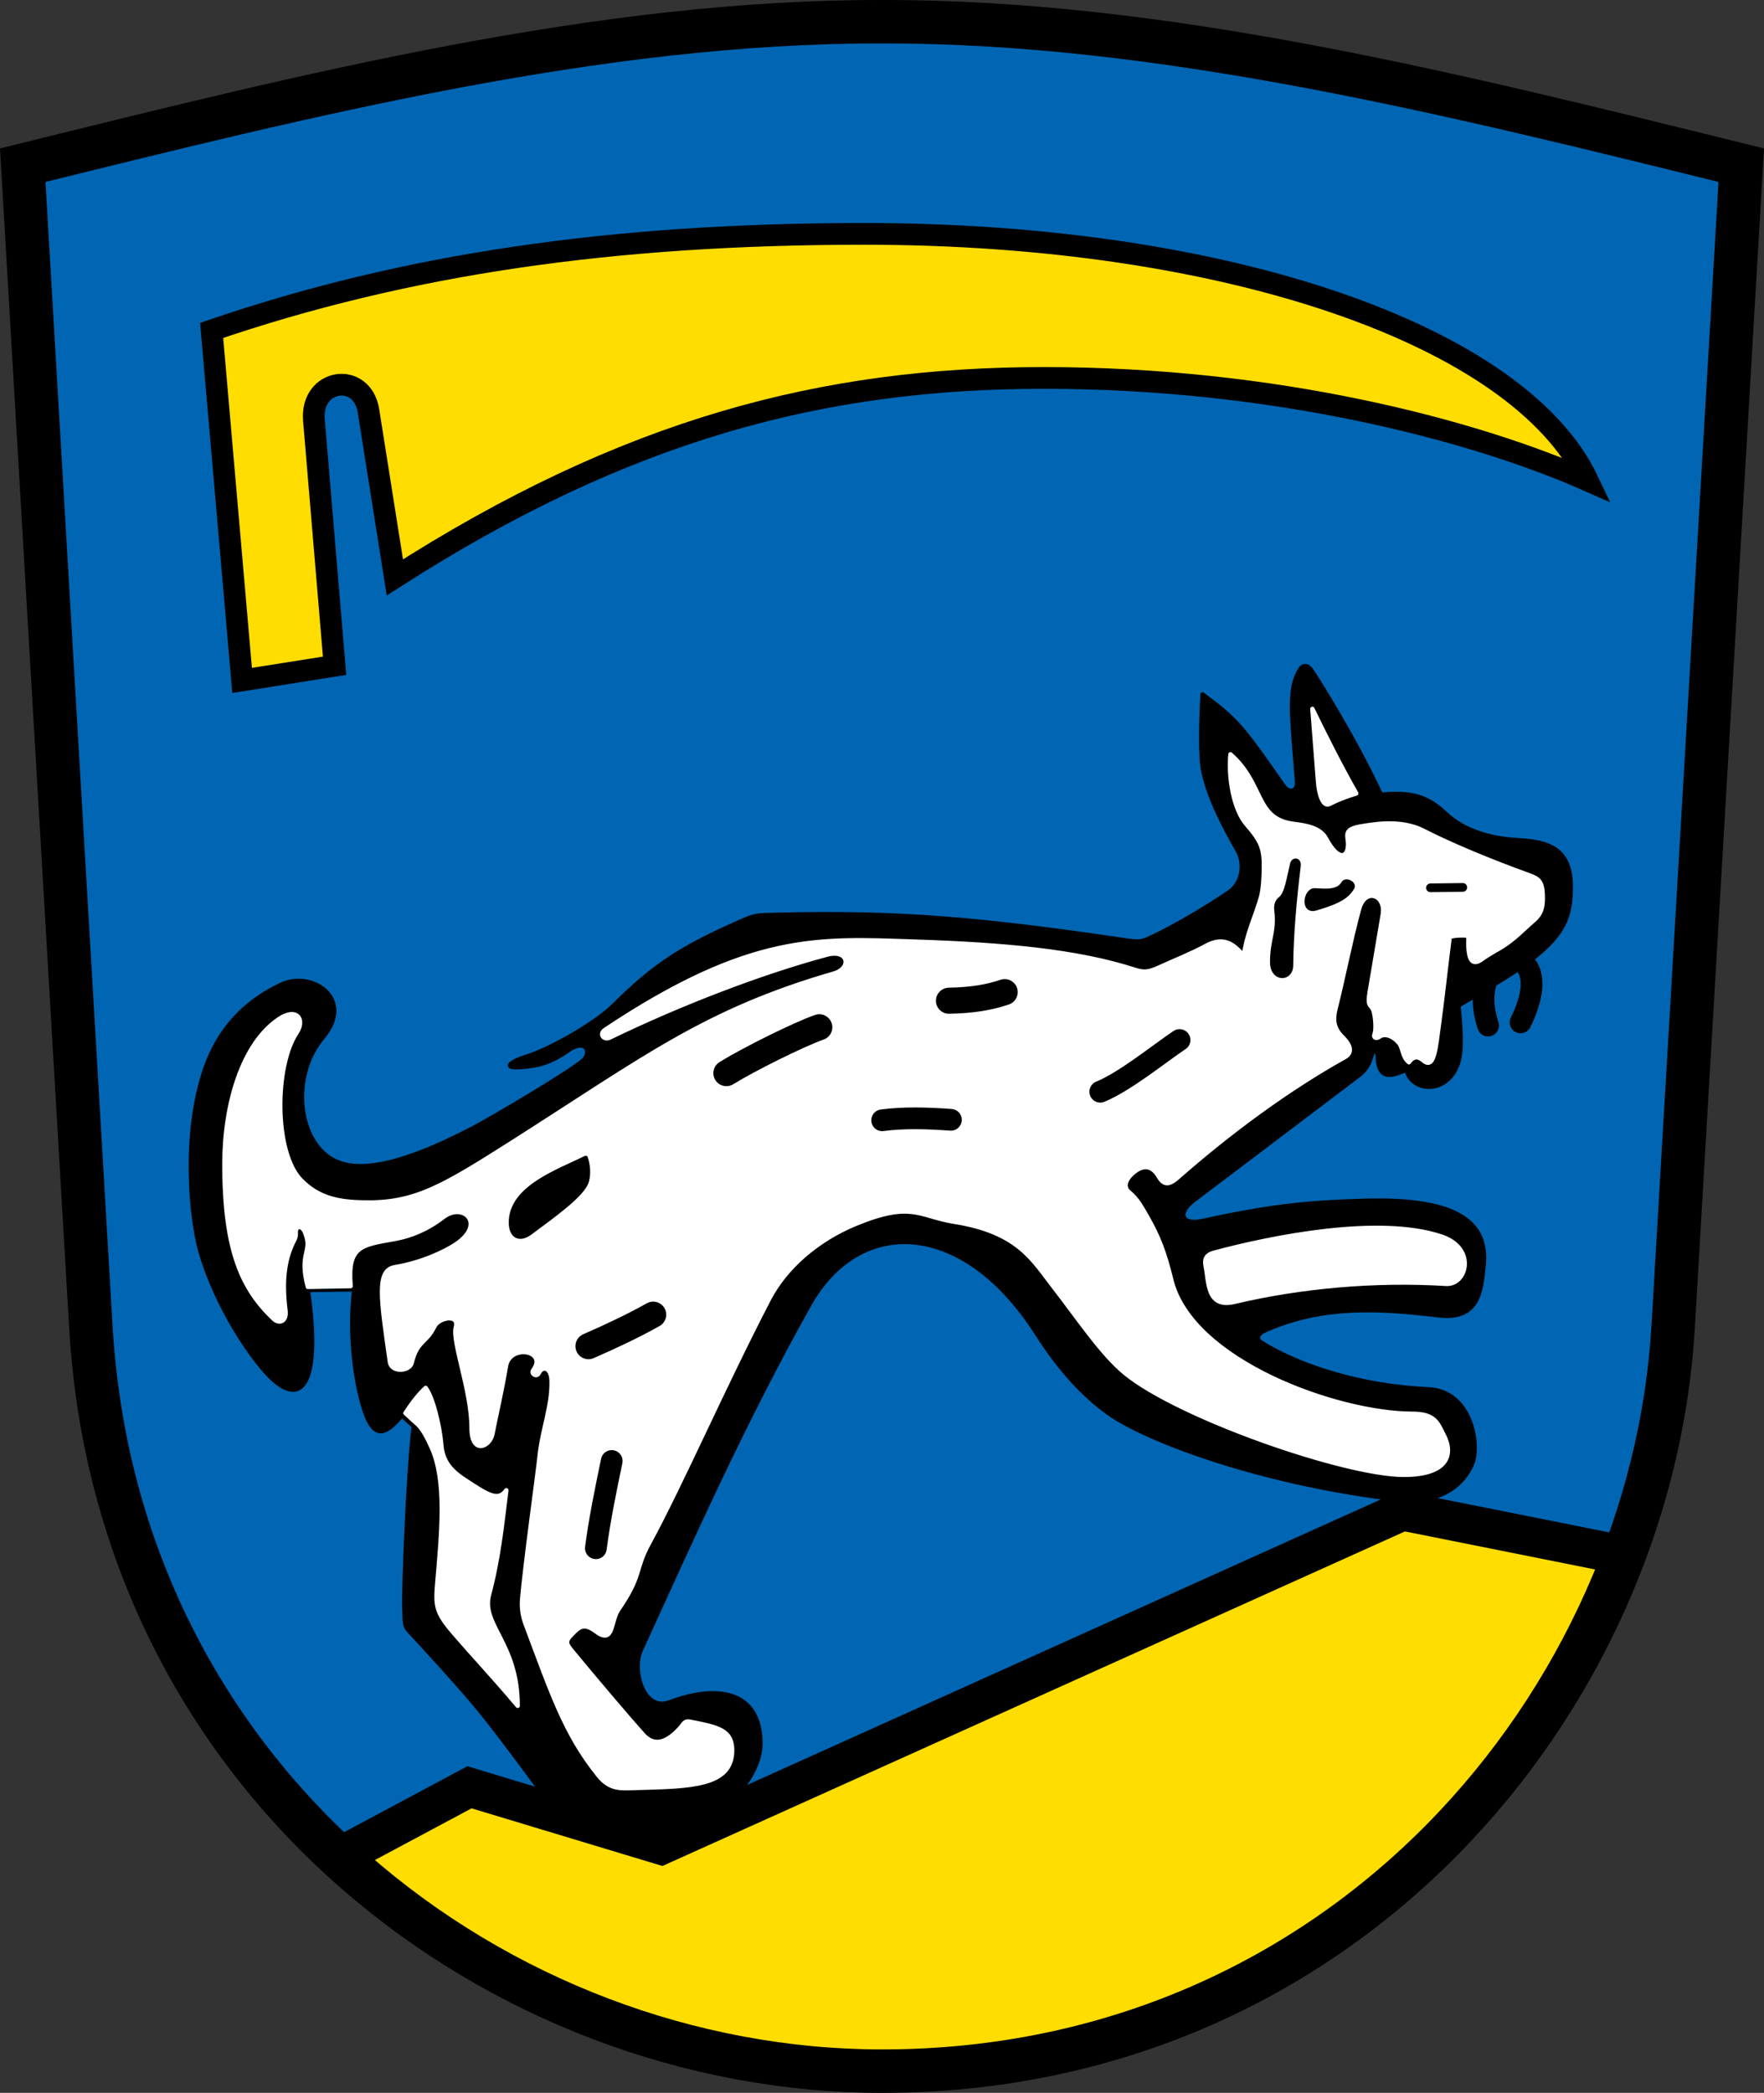
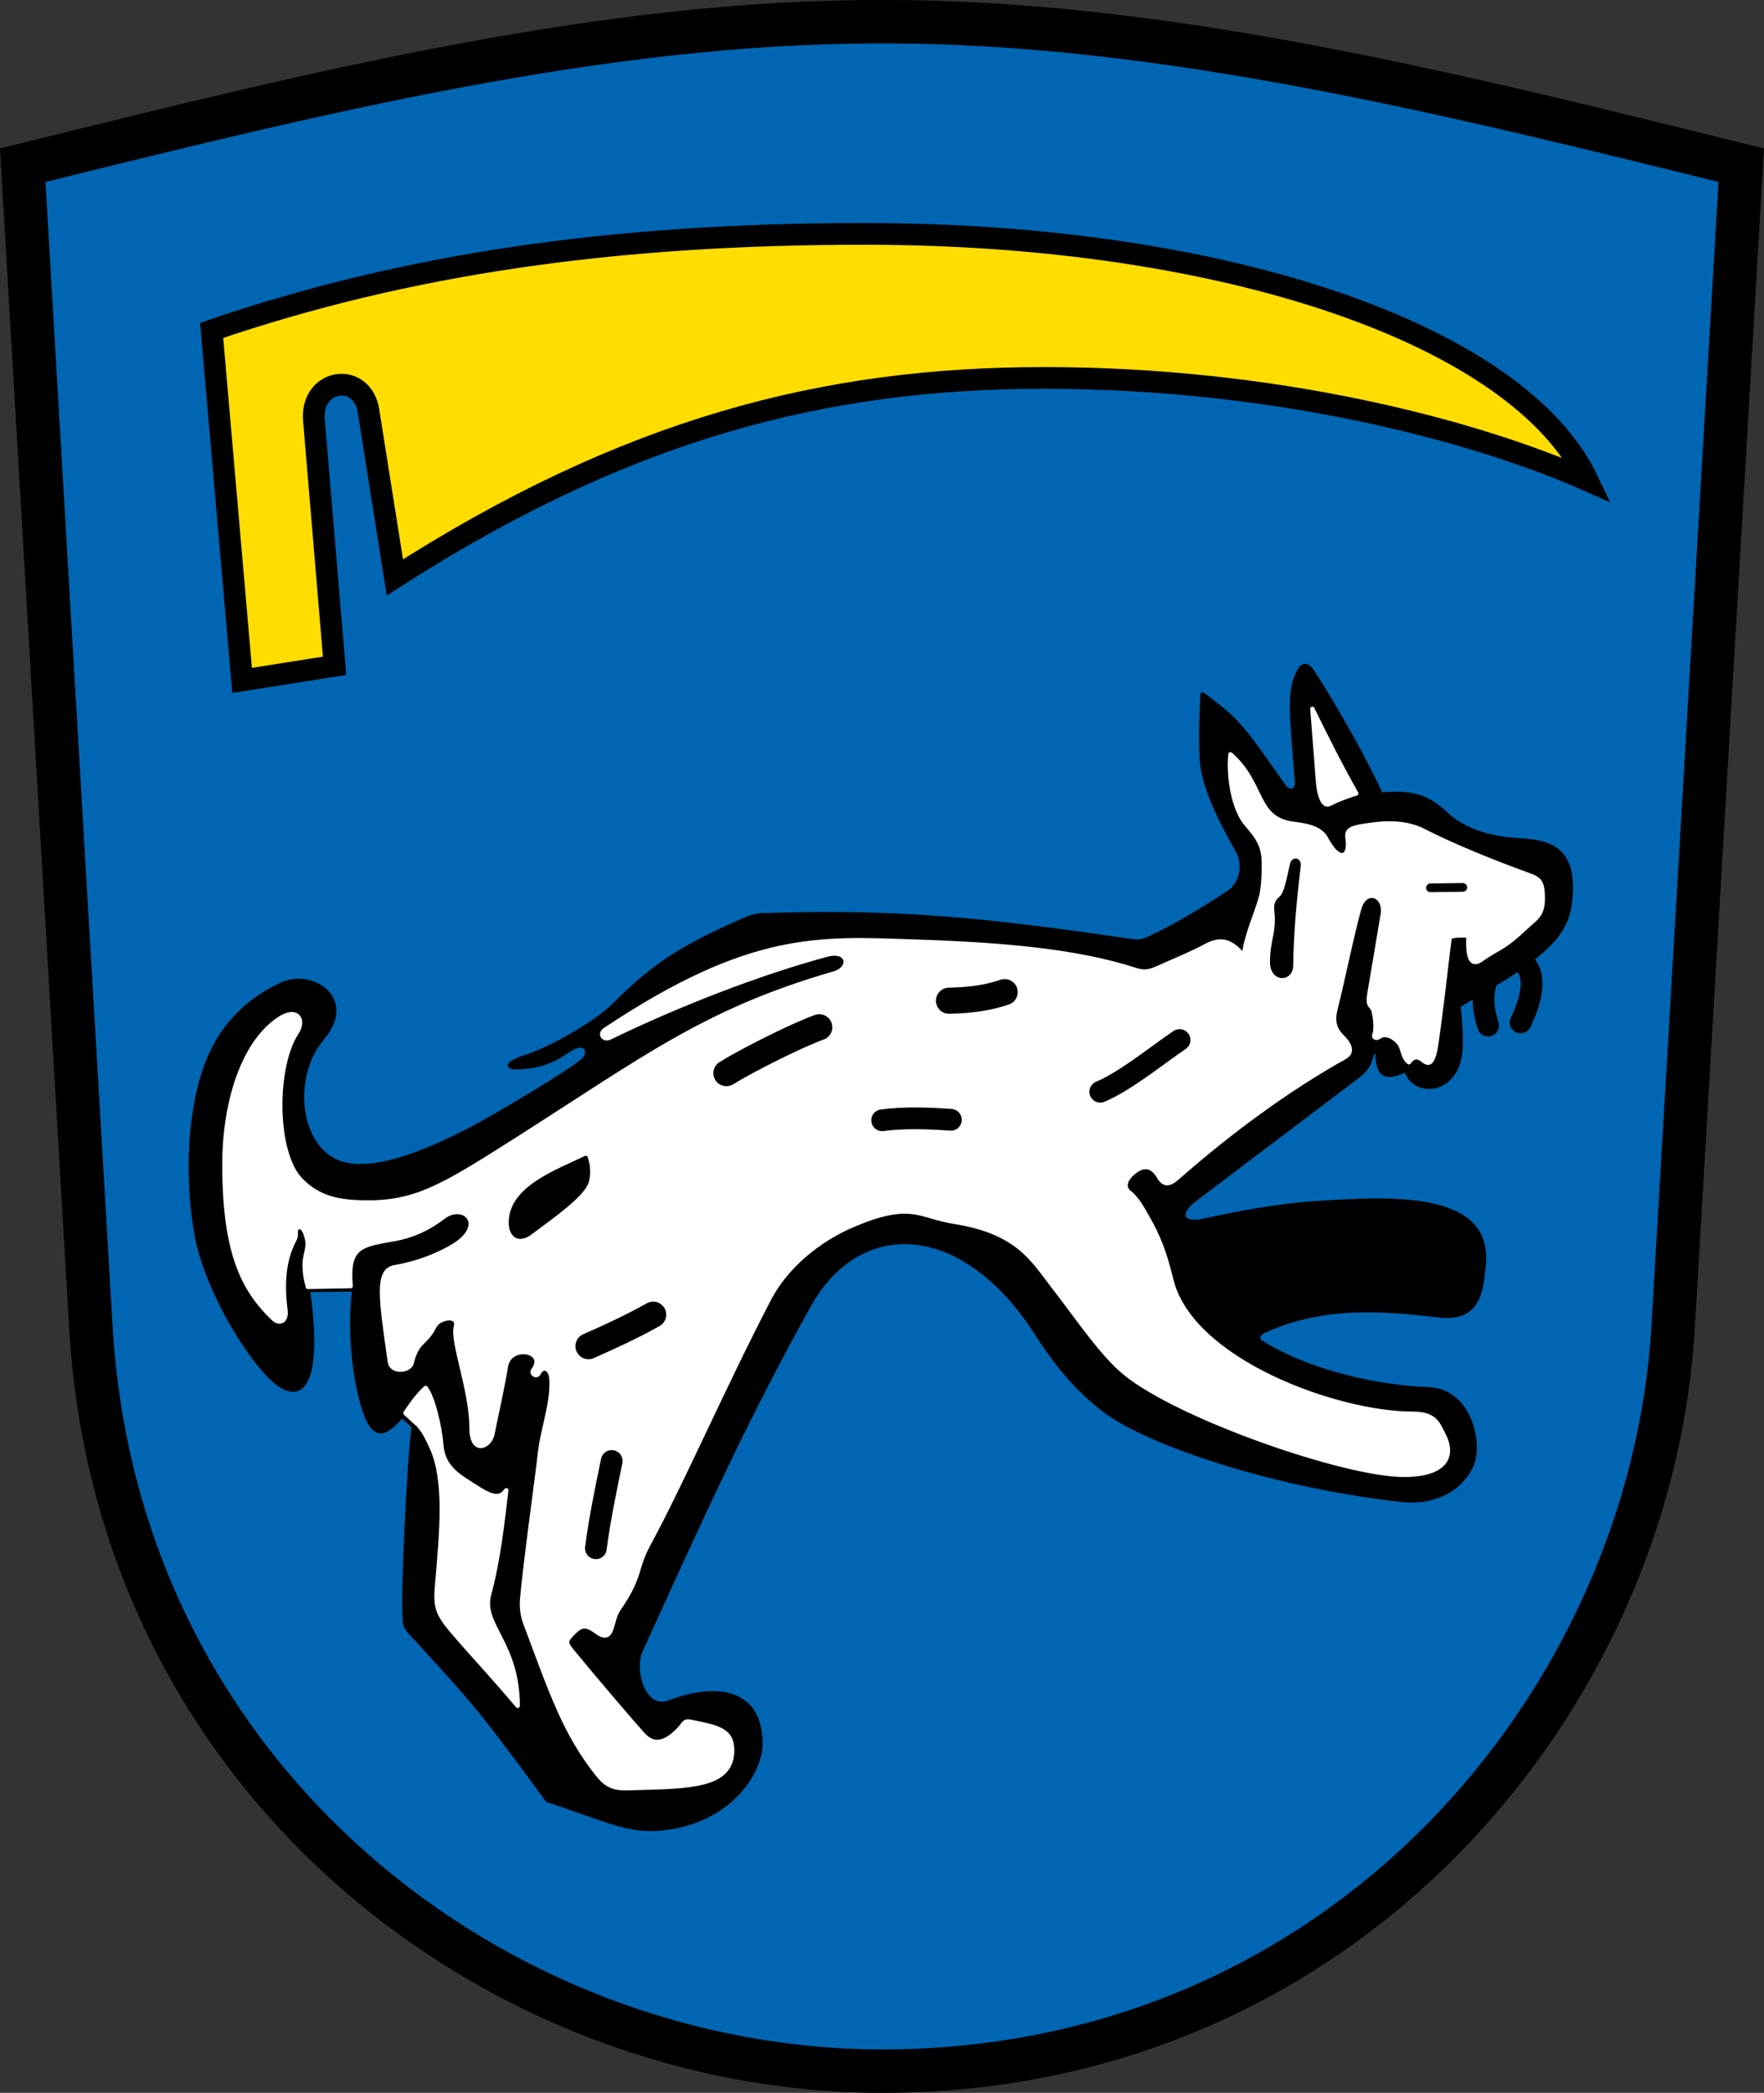
<svg xmlns="http://www.w3.org/2000/svg" width="203.022mm" height="240.849mm" version="1.1" viewBox="0 0 203.022 240.849">
  <rect x="0" y="0" width="203.022" height="240.849" fill="#333333" stroke="none" />
  <title>Wappen von Ronheim</title>
  <g transform="translate(-9.235 -20.525)">
    <path d="m110.746 23.025c-32.446-0.069-65.964 8.372-98.894 16.511l7.844 133.735c3.074 52.405 47.077 85.603 91.05 85.603 53.289 0 88.537-42.755 91.05-85.603l7.843-133.735c-32.929-8.139-66.448-16.58-98.894-16.511z" fill="#0066b3" />
    <g stroke="#000">
      <path d="m42.607 97.957 5.136-0.814-2.378-28.266c-0.404-4.798 5.555-5.63 6.277-1.072l3.038 19.166c26.643-17.081 49.356-22.952 74.707-22.952 26.558 0 49.33 5.948 62.596 11.809-7.956-16.757-41.698-28.388-83.237-28.388-29.039 0-52.816 3.47-75.153 11.107l3.506 40.283 5.508-0.873" fill="#fd0" stroke-width="2.5" />
-       <path d="m125.9 214.584-40.58 18.285-22.05-6.662-15.027 8.037c17.083 15.778 39.797 24.631 62.504 24.631 42.25 0 73.155-26.877 85.4-59.366l-25.487-5.092-44.76 20.168" fill="#fd0" stroke-width="4.5" />
      <path d="m168.173 111.983c-3.145-6.744-7.523-13.64-8.061-14.378-0.277-0.38-0.809-0.733-1.254-0.017-1.377 2.218-0.959 5.066-0.349 12.856 0.097 1.24-0.92 1.432-1.544 0.54-4.762-6.811-5.288-7.566-9.326-10.54-0.151 2.715-0.298 7.117 0.108 8.936 0.677 3.039 2.31 6.169 3.97 9.094 0.763 1.344 0.579 3.631-0.988 4.707-2.976 2.043-6.693 4.123-8.149 4.818-1.732 0.827-1.806 1.035-3.728 0.753-16.425-2.411-25.956-3.322-40.447-2.94-2.077 0.055-2.177-0.014-3.986 0.786-6.747 2.985-9.86 4.977-14.524 9.62-2.118 2.108-7.402 5.098-10.148 5.939-1.421 0.435-2.986 1.335-0.536 1.166 1.845-0.127 3.314-0.454 5.438-1.933 2.031-1.414 2.662 0.212 1.779 1.103-1.153 1.163-10.603 6.746-12.685 7.83-5.735 2.989-12.114 5.579-15.873 3.848-4.42-2.036-5.251-9.804-1.512-14.229 3.769-4.46-1.234-7.744-4.722-6.111-4.33 2.027-7.199 5.226-8.721 9.536-2.71 7.673-1.658 17.548-0.596 21.207 1.622 5.586 4.867 10.727 7.152 13.437 4.436 5.261 6.771 1.923 5.195-9.033l5.349-0.072c-0.541 4.032-0.149 9.369 0.973 13.263 1.131 3.927 2.388 3.761 4.503 1.236l1.363 1.248c-0.657 5.408-1.189 19.326-1.073 21.134 0.08 1.243-0.107 1.816 0.642 2.548 0 0 5.33 5.731 7.814 8.752 2.815 3.424 8.022 10.605 8.022 10.605 5.299 1.681 8.832 3.47 12.255 3.305 8.336-0.401 12.275-6.357 12.246-9.868-0.048-6.022-4.993-6.769-10.452-4.701-3.02 1.144-4.378-3.688-3.329-5.991 6.053-13.289 11.953-26.483 19.384-39.746 5.795-10.342 17.757-9.909 26.194 3.29 2.224 3.479 4.778 6.607 8.053 9.021 4.509 3.324 18.253 8.374 34.02 10.134 3.071 0.343 6.593-0.808 8.014-4.119 0.941-2.193-0.081-8.384-4.986-8.605-7.539-0.339-14.674-2.513-19.272-5.384-0.655-0.409-0.358-1.04 0.314-1.345 6.732-3.052 13.44-2.58 20.082-1.79 4.681 0.557 4.916-2.831 5.206-5.753 0.452-4.547-2.37-7.759-13.723-7.424-6.809 0.201-10.725 0.617-18.712 2.334-2.306 0.496-2.906-0.911-0.915-2.417l19.19-14.519c0.918-0.835 1.059-1.5 1.271-2.157 0.206-0.637 0.685-0.508 0.686-0.198 0.009 3.256 1.65 2.582 3.299 1.875 0.716 2.677 4.778 2.789 5.948-0.75 0.489-1.48 0.341-3.928 0.057-6.644 3.597-2.147 7.215-4.097 9.841-6.511 2.45-2.253 3.061-4.08 3.091-7.065 0.05-4.938-3.233-5.275-6.308-5.465-3.096-0.192-6.051-1.106-8.064-2.997-2.045-1.922-3.766-2.575-7.48-2.223z" stroke-linecap="round" stroke-linejoin="round" stroke-width=".5" />
    </g>
    <g>
      <g stroke-linecap="round" stroke-linejoin="round">
        <path d="m68.32 151.912c15.14-9.627 22.106-15.077 36.876-19.348 2.12-0.613 1.723-2.848-0.793-2.174-7.512 2.013-16.851 5.591-25.002 9.547-0.681 0.33-1.234-0.428-0.546-0.887 16.782-11.19 24.683-10.526 35.607-10.166 10.334 0.341 18.654 1.08 25.349 3.232 0.889 0.286 1.479 0.352 2.613-0.161 1.714-0.776 4.176-1.783 5.551-2.552 2.386-1.335 3.499 0.175 4.437 1.115 0.179-2.193 1.436-4.816 1.966-6.794 0.228-0.851 0.298-2.122 0.317-3.277 0.036-2.198-0.268-3.083-1.979-5.035-1.492-1.702-2.125-5.362-1.864-8.082 3.897 3.434 2.782 7.435 7.24 8.001 1.451 0.184 3.095 0.446 3.754 1.687 1.573 2.964 2.809 2.112 2.491 0.055-0.173-1.121 0.266-1.334 3.148-1.682 2.669-0.323 4.48 0.174 5.511 0.706 3.136 1.616 7.798 3.554 12.237 5.155 1.06 0.382 1.491 0.703 1.554 2.181 0.071 1.67-0.217 2.343-1.236 3.192-0.644 0.536-1.669 1.615-2.856 2.461-1.002 0.714-2.125 1.239-2.835 1.776-1.298 0.98-1.718 0.031-1.622-2.648-0.731-0.078-1.45-0.05-2.15 0.121-0.368 2.782-0.79 6.74-1.216 9.887-0.413 3.05-0.577 5.368-1.797 4.371-0.413-0.337-1.013-0.76-1.687 0.182-0.815-0.695-0.621-1.564-1.138-2.21-0.602-0.754-1.613-1.206-2.253-0.729-0.346 0.254-0.74 0.125-0.569-0.292 0.197-0.482 0.126-1.772-0.081-2.586-0.236-0.93-0.788-0.405-0.489-2.178l1.521-9.019c0.38-2.251-2.033-3.153-2.727-0.615-0.983 3.594-1.868 8.166-2.698 11.409-0.326 1.275-0.256 2.285 0.766 3.295 1.12 1.106 1.086 1.89 0.288 2.334-6.541 3.644-13.237 8.578-19.262 13.874-0.774 0.681-1.483 1.017-2.122-0.09-0.932-1.615-2.051-1.212-2.871-0.564-0.861 0.68-1.382 1.664-0.571 2.325 0.949 0.774 1.459 1.756 2.005 2.698 1.413 2.437 2.097 4.31 2.853 7.39 2.297 9.363 19.076 15.405 27.776 15.405 2.625 0 2.897 1.15 3.548 2.387 1.233 2.342 0.457 4.645-4.568 4.645-6.789 0-25.875-6.642-32.059-11.694-2.729-2.229-5.555-6.501-8.166-9.85-2.46-3.156-4.093-6.403-11.534-7.583-4.009-0.636-4.859-2.437-11.377 0.267-4.391 1.822-8.032 4.988-9.948 8.679-5.221 10.058-10.123 21.339-13.783 28.051-1.69 3.099-0.777 3.624-3.511 7.605-0.981 1.429-0.503 4.127-2.639 2.514-1.405-1.061-1.995-0.365-2.671 0.305-0.82 0.812-0.777 1.089-0.041 1.983 2.744 3.332 6.872 8.179 8.181 9.618 1.161 1.275 2.527 1.152 4.259-0.752 0.402-0.442 0.477-0.868 1.123-0.741 3.183 0.629 4.869 0.939 4.869 3.294 0 4.161-4.82 4.163-11.181 4.342-1.606 0.045-2.871 0.219-4.207-1.442-3.865-4.809-5.377-9.43-8.411-17.514-0.25-0.665-0.466-1.652-0.375-2.743 0.324-3.902 1.837-14.741 2-16.389 0.313-3.163 1.456-5.81 1.39-8.731-0.038-1.683-1.064-1.776-1.472-0.927-0.253 0.526-0.923 0.046-0.651-0.316 1.725-2.301-2.699-3.077-3.131-0.472-0.494 2.974-1.195 5.923-1.552 7.789-0.288 1.505-2.404 2.401-2.404-0.674 0-4.322-2.259-9.934-1.808-11.618 0.423-1.58-1.961-1.1-2.457-0.1-1.038 2.09-1.967 1.554-2.636 4.244-0.231 0.928-2.318 1.122-2.499-0.145-1.06-7.418-1.551-10.542 0.569-10.9 3.361-0.568 5.806-1.876 6.753-2.454 3.928-2.4 1.2-5.137-1.203-3.29-1.824 1.402-3.696 2.168-5.559 2.499-3.898 0.694-5.465 0.81-5.076 5.425l-4.925 0.089c-1.069-3.991 0.595-3.924-0.308-6.232-0.386-0.986-1.172-0.785-1.08 0.069 0.047 0.433-0.236 0.874-0.343 1.098-0.994 2.085-1.25 4.534-0.843 7.777 0.161 1.281-0.726 1.572-1.352 0.978-3.591-3.408-5.7-7.755-5.677-17.931 0.015-6.661 2.004-13.723 6.277-16.584 2.072-1.388 3.035 0.06 2.032 1.573-2.571 3.88-2.593 13.755 0.47 16.934 2.13 2.211 4.588 2.534 7.152 2.597 5.924 0.146 9.087-1.751 17.325-6.989z" fill="#fff" stroke="#fff" stroke-width=".5" />
        <path d="m180.503 138.55c-3.107-9.556 8.781-10.634 3.737-0.364" fill="none" stroke="#000" stroke-width="2.5" />
        <path d="m76.644 153.778c0.285 0.875 0.349 1.761 0.141 2.624-0.381 1.581-3.995 4.084-6.495 5.966-1.301 0.979-2.255 0.394-2.251-1.179 0.009-4.01 5.506-5.869 8.605-7.412z" stroke="#000" stroke-width=".5" />
      </g>
-       <path d="m175.155 162.836c4.023 1.363 2.889 5.583 0.514 5.438-8.108-0.495-16.617 0.239-24.368 2.071-3.172 0.75-2.924-2.273-3.305-4.109-0.193-0.931 0.19-1.342 0.966-1.55 6.713-1.799 19.034-4.275 26.192-1.85z" fill="#fff" stroke="#fff" stroke-width=".5" />
      <path d="m67.508 192.022c-0.484 3.989-0.903 7.971-1.988 12.02-0.933 3.482 3.297 5.564 3.297 12.792-3.036-3.602-5.049-5.682-7.454-8.491-1.965-2.295-2.022-3.052-1.8-5.658 0.495-5.81 1.096-11.758-0.652-15.594-0.432-0.947-1.037-2.231-1.787-2.811l-1.232-1.134c0.751-1.144 1.521-2.16 2.334-2.899 0.837 1.097 1.628 4.415 1.81 6.627 0.135 1.628 0.918 2.798 2.607 3.901 2.578 1.684 3.899 2.645 4.864 1.246z" fill="#fff" stroke="#fff" stroke-linecap="round" stroke-linejoin="round" stroke-width=".5" />
    </g>
    <g fill="none" stroke="#000" stroke-linecap="round" stroke-linejoin="round">
      <path d="m77.814 198.698c0.434-3.347 1.135-6.695 1.826-10.042" stroke-width="2.5" />
      <path d="m76.962 175.444c2.597-1.133 5.116-2.318 7.449-3.626" stroke-width="3" />
      <path d="m92.837 144.024c2.512-1.557 8.265-4.429 10.69-5.28" stroke-width="3" />
      <path d="m110.763 149.448c2.482-0.329 5.168-0.25 7.912-0.054" stroke-width="2.5" />
      <path d="m118.452 135.69c2.669-0.049 4.653-0.39 6.415-0.99" stroke-width="3" />
      <path d="m135.866 146.164c2.856-1.171 6.897-4.465 9.127-5.953" stroke-width="2.5" />
      <path d="m173.868 122.696 3.724-0.048" />
    </g>
    <path d="m160.278 102.1c1.581 3.245 3.211 6.49 5.054 9.734-1.086 0.337-2.119 0.719-3.087 1.216-0.778 0.399-1.215-1.254-1.31-2.479z" fill="#fff" stroke="#fff" stroke-linecap="round" stroke-linejoin="round" stroke-width=".5" />
    <g stroke="#000" stroke-linecap="round">
      <path d="m157.949 119.98c0.147-0.612 0.834-0.537 0.742 0.21-0.485 3.953-0.83 7.875-0.867 11.452-0.017 1.643-2.164 1.665-2.173-0.375-0.011-2.535 0.798-3.414 0.492-5.988-0.065-0.545 0.042-0.999 0.473-1.335 0.709-0.555 0.964-2.42 1.333-3.963z" stroke-linejoin="round" stroke-width=".5" />
-       <path d="m163.84 122.175c0.288-0.498 1.331 0.036 1.03 0.509-0.527 0.826-1.142 1.491-4.202 2.383-1.578 0.46-1.161-2.133-0.116-2.079 1.1 0.056 2.669 0.261 3.288-0.813z" stroke-linejoin="round" stroke-width=".5" />
+       <path d="m163.84 122.175z" stroke-linejoin="round" stroke-width=".5" />
      <path d="m15.644 104.193 4.052 69.079c3.074 52.405 47.077 85.603 91.05 85.603 53.289 0 88.537-42.755 91.05-85.603l7.843-133.735c-32.929-8.139-66.448-16.58-98.894-16.511-32.446-0.069-65.964 8.372-98.894 16.511l3.792 64.656" fill="none" stroke-miterlimit="12" stroke-width="5" />
    </g>
  </g>
</svg>